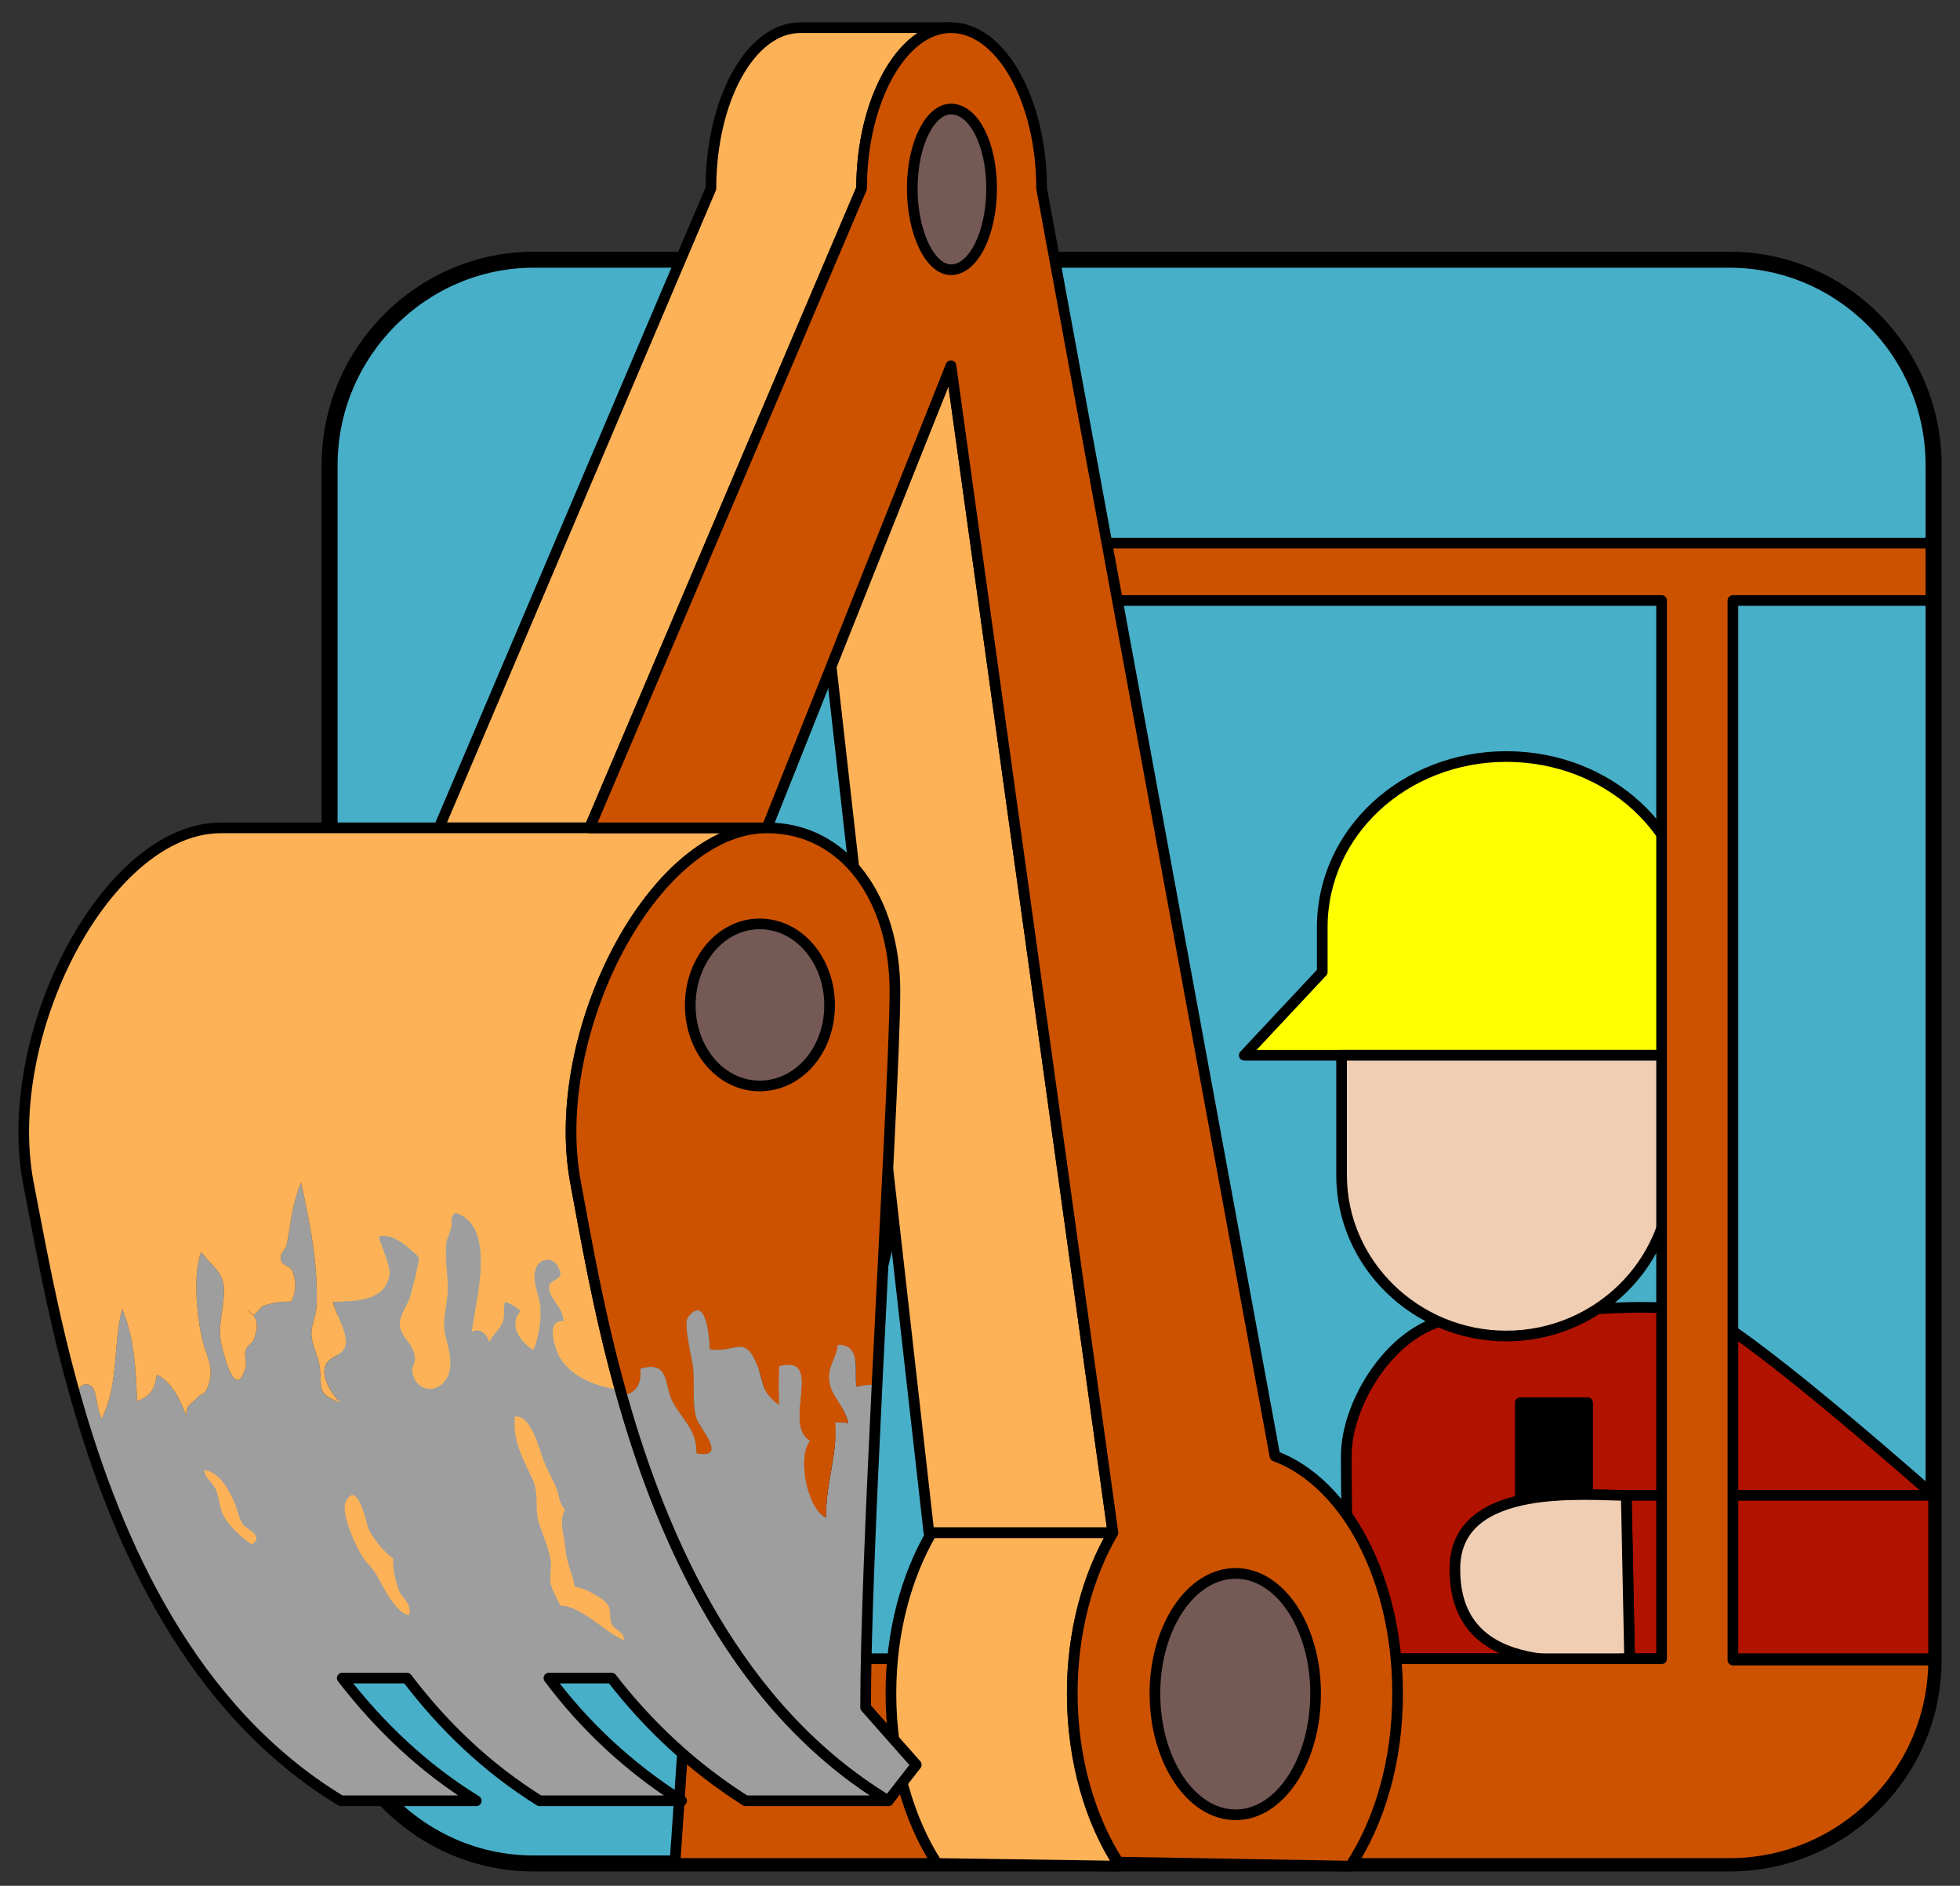
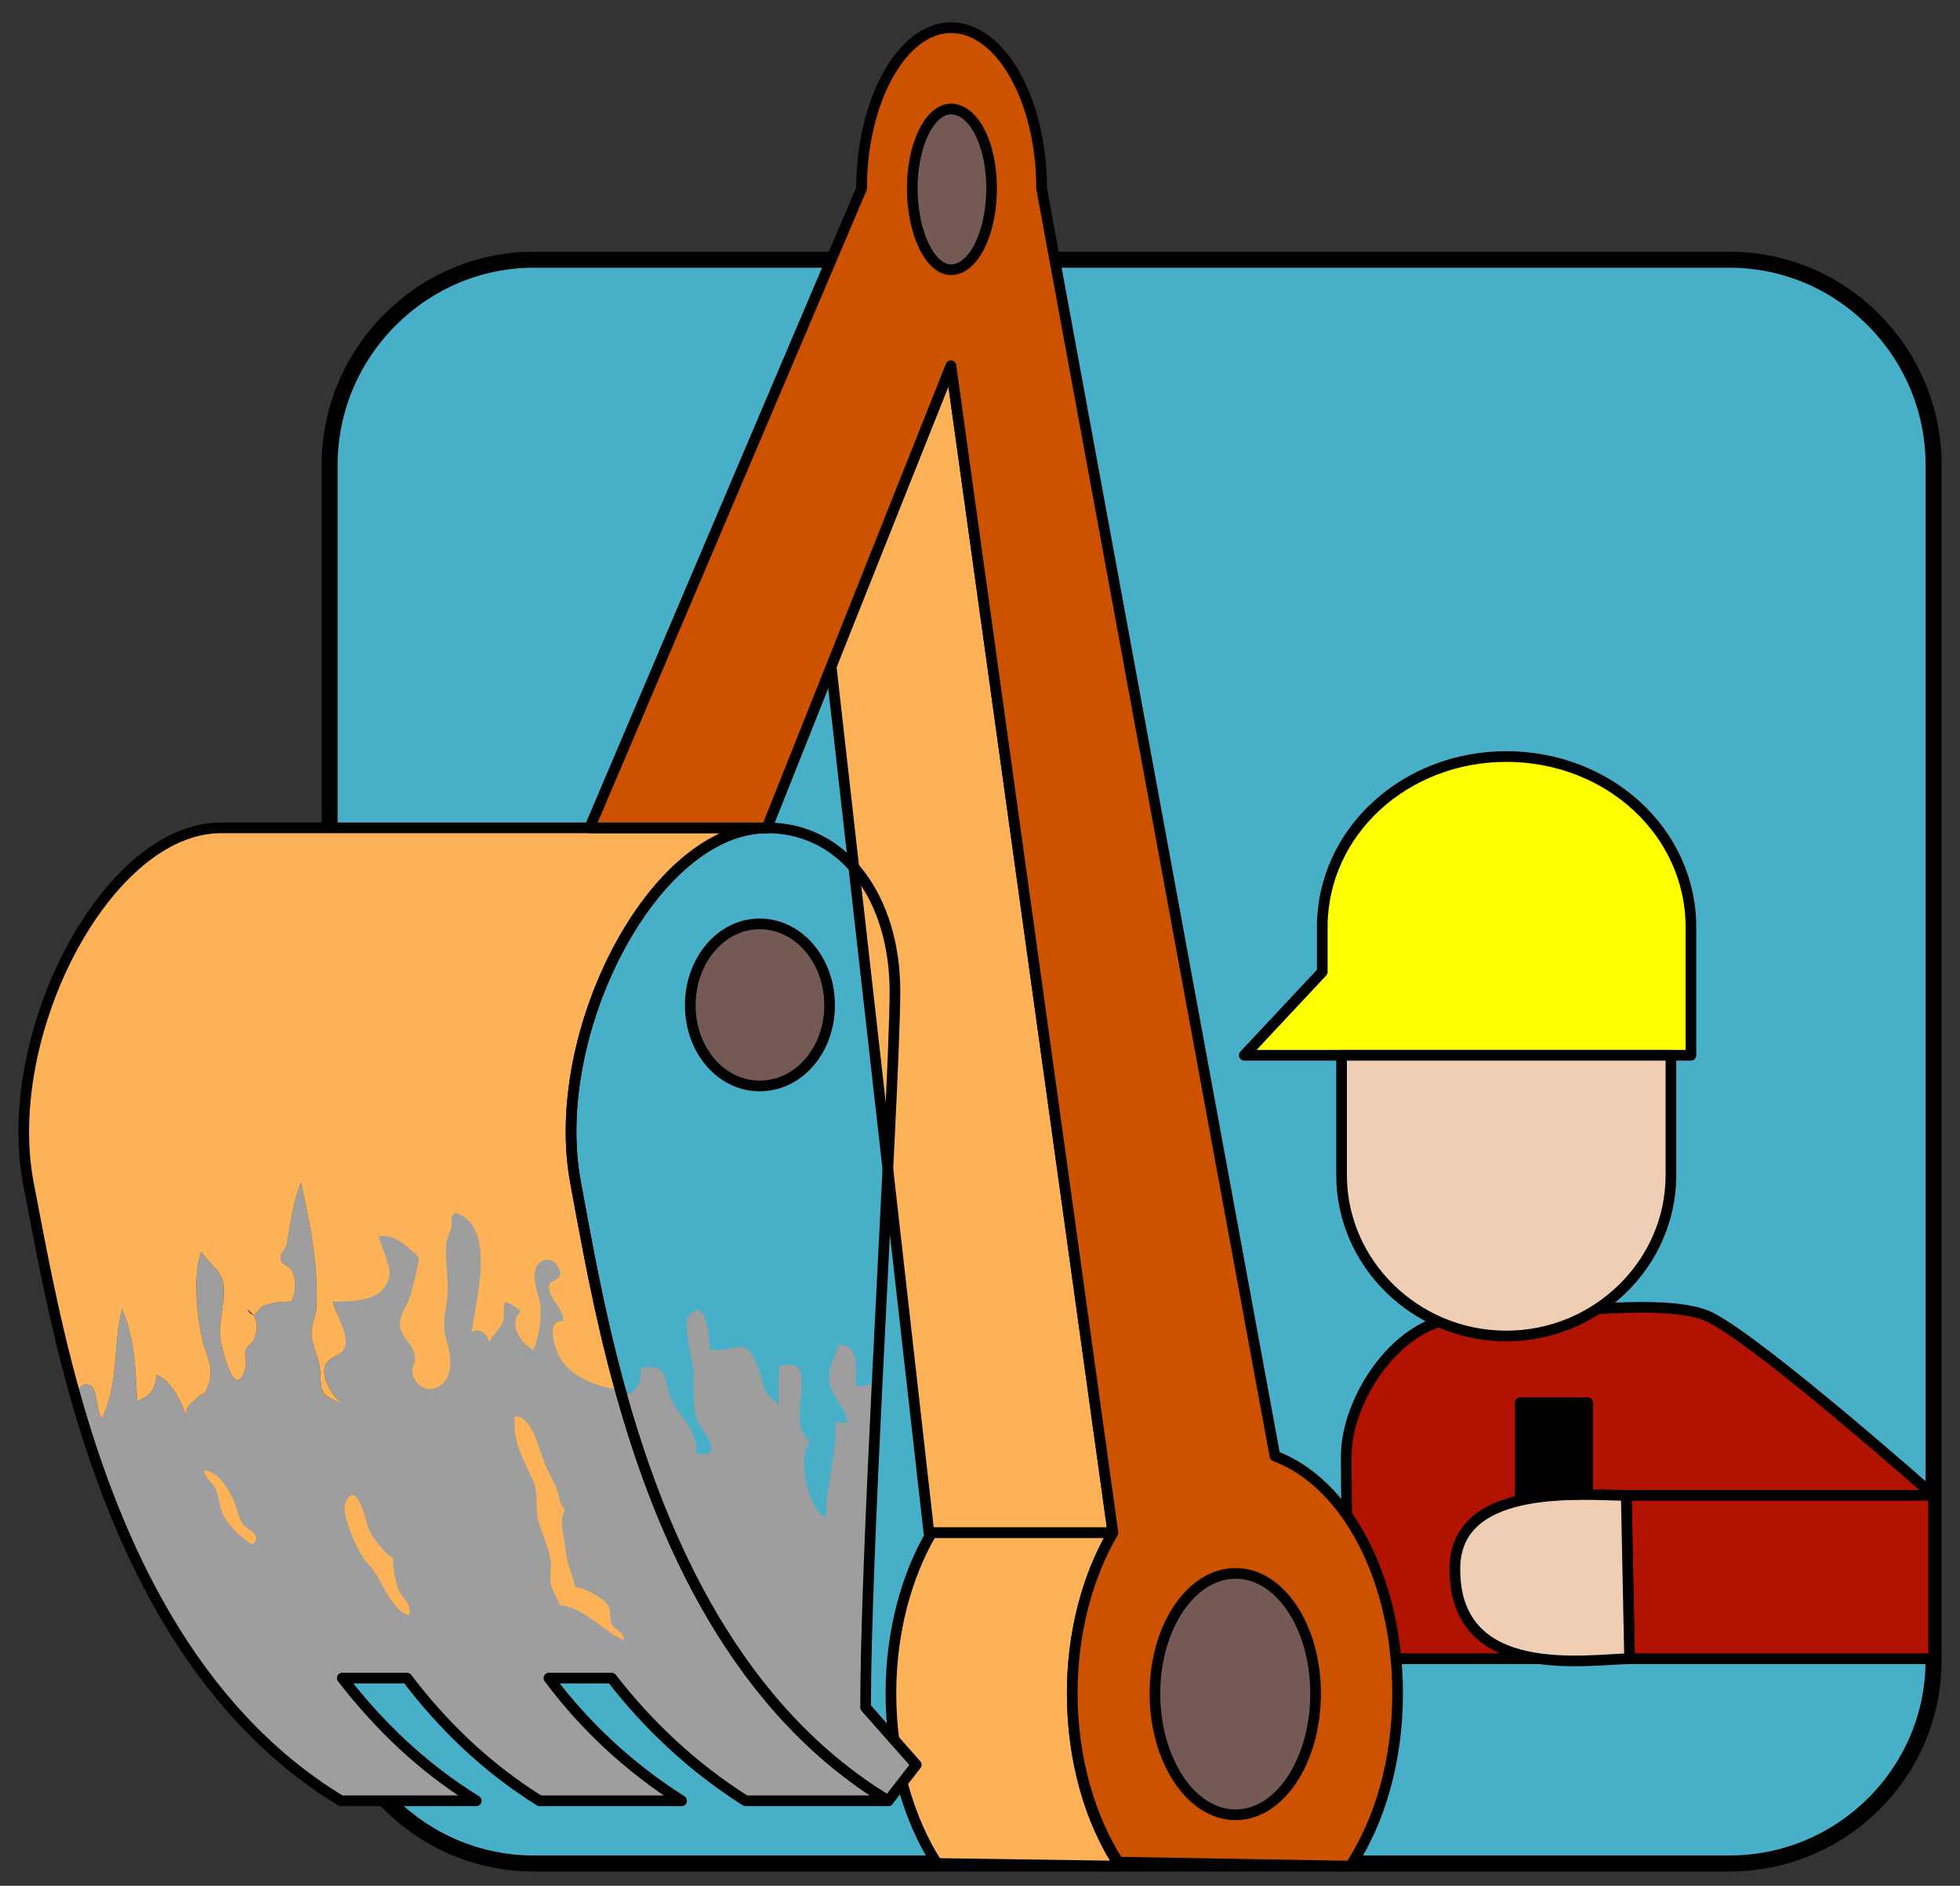
<svg xmlns="http://www.w3.org/2000/svg" version="1.1" x="0px" y="0px" width="735px" height="707px" viewBox="0 0 735 707" enable-background="new 0 0 735 707" xml:space="preserve">
  <rect x="0" y="0" width="735" height="707" fill="#333333" stroke="none" />
  <g>
    <path fill="#48AFC8" stroke="#000000" stroke-width="4" stroke-linecap="round" stroke-linejoin="round" d="M725.098,622.375   c0,42.25-34.5,76.25-76.5,76.25h-448.5c-41.75,0-76.5-34-76.5-76.25V174.373c0-42.5,34.75-77,76.5-77h448.5c42,0,76.5,34.5,76.5,77   V622.375z" />
    <path fill="none" stroke="#000000" stroke-width="6" stroke-linecap="round" stroke-linejoin="round" d="M725.098,622.375   c0,42.25-34.5,76.25-76.5,76.25h-448.5c-41.75,0-76.5-34-76.5-76.25V174.373c0-42.5,34.75-77,76.5-77h448.5c42,0,76.5,34.5,76.5,77   V622.375z" />
    <path fill="#B21200" stroke="#000000" stroke-width="4" stroke-linecap="round" stroke-linejoin="round" d="M505.848,621.875   h219.25v-61.25c0,0-63.25-56-83.25-66.5c-16.75-9-69.5,0-93.25,0c-24,0-43.75,30.25-43.75,51.75S505.848,621.875,505.848,621.875z" />
    <path fill="#B21200" stroke="#000000" stroke-width="4" stroke-linecap="round" stroke-linejoin="round" d="M609.848,560.625   c14.75,0,115.25,0,115.25,0v61.25c0,0-99.5,0-114,0L609.848,560.625z" />
    <path fill="#FFFF00" stroke="#000000" stroke-width="4" stroke-linecap="round" stroke-linejoin="round" d="M495.848,364.375   v-16.748c0-35.754,31-64,69-64c38.25,0,69.25,28.246,69.25,64v47.998h-167.5L495.848,364.375z" />
    <path fill="#F0CEB3" stroke="#000000" stroke-width="4" stroke-linecap="round" stroke-linejoin="round" d="M611.098,621.875   c-14.75,0-66.5,9.25-65.5-34.75c1-31.75,49.75-26.5,64.25-26.5L611.098,621.875z" />
    <path fill="#F0CEB3" stroke="#000000" stroke-width="4" stroke-linecap="round" stroke-linejoin="round" d="M626.598,395.625v45   c0,33-27.75,60.25-61.75,60.25s-61.75-27.25-61.75-60.25v-45H626.598z" />
-     <path stroke="#000000" stroke-width="4" stroke-linecap="round" stroke-linejoin="round" d="M595.348,560.125   c-8,0-17.25,0.5-25.25,2c0-17.75,0-36.25,0-36.25h25.25V560.125z" />
-     <path fill="#CC5200" stroke="#000000" stroke-width="4" stroke-linecap="round" stroke-linejoin="round" d="M391.598,225.127h231.5   v396.748h-327.75h-37l-5.25,76.75h395.5c42,0,76.5-34,76.5-76.25c-19.25,0-75.25,0-75.25,0V225.127h74.25c0-13.254,0-21.5,0-21.5   h-356.5l-109.25,418.248h37L391.598,225.127z" />
-     <path fill="#FDB257" stroke="#000000" stroke-width="4" stroke-linecap="round" stroke-linejoin="round" d="M164.598,310.373   l102-239.746c0-33,14.75-60.254,33.5-60.254h56.5c-18.25,0-33.5,27.254-33.5,60.254l-102,239.746H164.598z" />
+     <path stroke="#000000" stroke-width="4" stroke-linecap="round" stroke-linejoin="round" d="M595.348,560.125   c-8,0-17.25,0.5-25.25,2c0-17.75,0-36.25,0-36.25h25.25V560.125" />
    <polygon fill="#FDB257" stroke="#000000" stroke-width="4" stroke-linecap="round" stroke-linejoin="round" points="   311.598,249.127 348.348,574.625 417.348,574.625 356.598,137.127  " />
    <path fill="#FDB257" stroke="#000000" stroke-width="4" stroke-linecap="round" stroke-linejoin="round" d="M351.348,698.625   c-10.5-16.25-17.25-38.75-17.25-63.75c0-23,5.75-44,15.25-60.25h68c-9.5,16.25-15.25,37.25-15.25,60.25c0,25.5,6.75,48,17.75,64.75   L351.348,698.625z" />
    <g id="XMLID_1_">
      <g>
        <path fill="#9E9E9E" d="M232.32,520.07c15.4,56.02,43.33,120.29,100.78,155.05h-53.5c-19.75-12.5-36.5-28.24-50.25-46h-23.5     c13.25,17.76,30,33.5,49.75,46h-53.25c-20-12.5-36.25-28.24-49.75-46h-24.25c13.75,17.76,30,33.5,50.25,46h-50.75     c-56.18-34.09-83.98-96.561-99.59-151.8c1.21-2.91,2.79-5.44,5.75-3.851c2.48,1.33,2.13,9.33,4.14,12.391     c6.58-13.2,4.14-28.19,7.67-41.15c4.72,11.24,5.02,22.73,5.6,34.58c5.17-1.85,6.68-4.74,7.37-9.9     c5.98,2.721,8.94,9.94,11.26,15.83c-0.87-4.479,1.97-4.85,3.98-7.279c1.64-1.98,2.63-0.271,4.15-4.721     c2.2-6.46-0.62-10.479-2.03-15.859c-2.18-8.29-4.06-25.771-0.66-34c3.82,5.55,8.61,7.3,8.51,14.659     c-0.11,7.671-2.67,13.431-0.79,20.78c1.2,4.71,5.11,20.15,8.84,8.061c0.64-2.091-0.6-4.62,0.09-6.771     c0.53-1.68,2.59-2.5,3.06-3.89c1.21-3.601,1.88-6.46-0.32-9.271c1.38,0.061,2.22-2.819,4.27-3.5c3.44-1.13,6.15-1.47,10.03-1.47     c2.08-3.87,1.92-7.91,0.4-11.44c-1.01-2.35-3.9-1.739-4.27-4.47c-0.35-2.609,1.83-3.3,2.22-5.38c1.66-8.78,1.94-14.86,5.34-23.38     c3.23,14.41,6.64,31.65,5.81,46.81c-0.16,3.04-1.8,6.61-1.89,9.271c-0.17,4.7,2.56,8.62,3.14,13.24     c0.98,7.729-1.51,10.02,7.83,13.29c-3.03-2.7-7.53-9.511-5.72-13.96c1.46-3.58,5.73-3.271,7.22-6.66     c2.01-4.58-3.42-12.59-4.42-17.181c7.45-0.42,19.44,0.471,21.24-10.18c0.5-2.96-2.86-10.16-4.03-14.38     c4.01-0.99,8.41,1.85,11.34,4.51c4.47,4.05,4.01,2.42,2.83,8.47c-0.5,2.53-1.55,6.03-2.22,8.801     c-0.78,3.229-3.31,6.43-3.91,9.359c-1.17,5.641,3.77,7.84,5.16,12.57c1.2,4.1-1.17,4.33-0.61,7.42c0.99,5.51,6.96,8.26,11.41,4     c4.77-4.58,2.41-12.52,1.25-16.82c-1.79-6.63,0.19-10.84,0.56-16.989c0.38-6.221-1.19-12.561-0.43-19.271     c0.02,0,1.57-4.56,1.76-5.09c0.78-2.26-0.98-3.61,1.58-5.78c15.78,4.92,7.49,33.11,6.11,44.59c3.14-1.52,5.64,0.721,6.62,3.921     c1.47-3.15,4.16-4.95,5.16-7.86c0.81-2.351-0.2-4.93,0.78-7.3c2.02,0.71,4.13,1.949,5.82,3.41c-4.85,5.369-0.15,11.67,4.77,14.68     c1.97-4.641,3-10.83,2.64-16.01c-0.32-4.521-2.98-9-2-13.65c1.15-5.44,8.22-6.01,9.42,0.83c0.4,2.229-4.03,2.84-4.2,4.75     c-0.41,4.61,5.48,8.22,5.36,13.17c-6.89-0.53-3.25,10.62-1.08,14.13c3.89,6.32,12.56,10.18,19.93,11.3L232.32,520.07z" />
        <path fill="#FDB257" d="M70.05,531.22c-2.32-5.89-5.28-13.109-11.26-15.83c-0.69,5.16-2.2,8.051-7.37,9.9     c-0.58-11.85-0.88-23.34-5.6-34.58c-3.53,12.96-1.09,27.95-7.67,41.15c-2.01-3.061-1.66-11.061-4.14-12.391     c-2.96-1.59-4.54,0.94-5.75,3.851c-8.77-31.04-13.7-59.79-17.66-79.94c-10.5-56,29.5-133.01,72.25-133.01H287.6     c-42.5,0-82.25,77.01-71.75,133.01c3.65,19.44,8.28,46.9,16.47,76.69l-2.22,0.609c-7.37-1.12-16.04-4.979-19.93-11.3     c-2.17-3.51-5.81-14.66,1.08-14.13c0.12-4.95-5.77-8.56-5.36-13.17c0.17-1.91,4.6-2.521,4.2-4.75c-1.2-6.84-8.27-6.271-9.42-0.83     c-0.98,4.65,1.68,9.13,2,13.65c0.36,5.18-0.67,11.369-2.64,16.01c-4.92-3.01-9.62-9.311-4.77-14.68     c-1.69-1.461-3.8-2.7-5.82-3.41c-0.98,2.37,0.03,4.949-0.78,7.3c-1,2.91-3.69,4.71-5.16,7.86c-0.98-3.2-3.48-5.44-6.62-3.921     c1.38-11.479,9.67-39.67-6.11-44.59c-2.56,2.17-0.8,3.521-1.58,5.78c-0.19,0.53-1.74,5.09-1.76,5.09     c-0.76,6.71,0.81,13.05,0.43,19.271c-0.37,6.149-2.35,10.359-0.56,16.989c1.16,4.301,3.52,12.24-1.25,16.82     c-4.45,4.26-10.42,1.51-11.41-4c-0.56-3.09,1.81-3.32,0.61-7.42c-1.39-4.73-6.33-6.93-5.16-12.57c0.6-2.93,3.13-6.13,3.91-9.359     c0.67-2.771,1.72-6.271,2.22-8.801c1.18-6.05,1.64-4.42-2.83-8.47c-2.93-2.66-7.33-5.5-11.34-4.51     c1.17,4.22,4.53,11.42,4.03,14.38c-1.8,10.65-13.79,9.76-21.24,10.18c1,4.591,6.43,12.601,4.42,17.181     c-1.49,3.39-5.76,3.08-7.22,6.66c-1.81,4.449,2.69,11.26,5.72,13.96c-9.34-3.271-6.85-5.561-7.83-13.29     c-0.58-4.62-3.31-8.54-3.14-13.24c0.09-2.66,1.73-6.23,1.89-9.271c0.83-15.159-2.58-32.399-5.81-46.81     c-3.4,8.52-3.68,14.6-5.34,23.38c-0.39,2.08-2.57,2.771-2.22,5.38c0.37,2.73,3.26,2.12,4.27,4.47c1.52,3.53,1.68,7.57-0.4,11.44     c-3.88,0-6.59,0.34-10.03,1.47c-2.05,0.681-2.89,3.561-4.27,3.5c-0.54-0.699-1.27-1.399-2.21-2.109     c0.93,1.51,1.62,2.08,2.21,2.109c2.2,2.811,1.53,5.67,0.32,9.271c-0.47,1.39-2.53,2.21-3.06,3.89     c-0.69,2.15,0.55,4.68-0.09,6.771c-3.73,12.09-7.64-3.351-8.84-8.061c-1.88-7.35,0.68-13.109,0.79-20.78     c0.1-7.359-4.69-9.109-8.51-14.659c-3.4,8.229-1.52,25.71,0.66,34c1.41,5.38,4.23,9.399,2.03,15.859     c-1.52,4.45-2.51,2.74-4.15,4.721C72.02,526.37,69.18,526.74,70.05,531.22z" />
-         <path fill="#FDB257" d="M92.67,490.82c0.94,0.71,1.67,1.41,2.21,2.109C94.29,492.9,93.6,492.33,92.67,490.82z" />
      </g>
      <g>
        <path fill="none" stroke="#000000" stroke-width="4" stroke-linecap="round" stroke-linejoin="round" d="M232.32,520.07     c15.4,56.02,43.33,120.29,100.78,155.05h-53.5c-19.75-12.5-36.5-28.24-50.25-46h-23.5c13.25,17.76,30,33.5,49.75,46h-53.25     c-20-12.5-36.25-28.24-49.75-46h-24.25c13.75,17.76,30,33.5,50.25,46h-50.75c-56.18-34.09-83.98-96.561-99.59-151.8     c-8.77-31.04-13.7-59.79-17.66-79.94c-10.5-56,29.5-133.01,72.25-133.01H287.6c-42.5,0-82.25,77.01-71.75,133.01     C219.5,462.82,224.13,490.28,232.32,520.07z" />
      </g>
    </g>
    <path fill="#CC5200" stroke="#000000" stroke-width="4" stroke-linecap="round" stroke-linejoin="round" d="M506.348,699.625   c11-16.75,17.75-39.25,17.75-64.75c0-43-19.25-79-46-89l-87.5-475.248c0-33-15.25-60.254-34-60.254   c-18.25,0-33.5,27.254-33.5,60.254l-102,239.746h66.5l69-173.246l60.75,437.498c-9.5,16.25-15.25,37.25-15.25,60.25   c0,24.5,6.75,47,17.25,63.25L506.348,699.625z" />
    <g id="XMLID_2_">
      <g>
        <path fill="#9E9E9E" d="M233.17,523.11c4.41-0.42,7.61-3.16,6.98-9.96c10.97-3.271,8.83,5.899,11.8,11.85     c3.6,7.2,9.49,10.91,9.2,19.85c12.15,2.351,1.2-9.58,0.05-13.05c-1.68-5.04-0.7-13.52-1.22-18.8     c-0.33-3.24-3.79-16.68-2.05-19.02c6.85-9.24,8.11,7.659,8.22,11.869c9.74,1.66,12.99-6.069,17.87,6.17     c2.84,7.11,0.99,9.11,8.03,14.65c-0.07-4.83-0.14-9.74,0.1-14.52c17.5-4.5,0.85,21.859,11.72,28.05     c-5.12,5.62-1.04,26.1,5.96,28.67c-0.45-11.97,4.41-23.57,3.32-35.72c1.64,0.399,3.28-0.21,4.92,0.479     c-1.08-5.88-5.81-9.74-6.92-14.63c-1.4-6.21,2.36-9.27,3-14.85c9.25-0.23,6.08,10.58,7.02,15.67c2.27-0.44,4.98-0.67,7.73-0.78     c-2.3,47.15-4.3,93.77-4.3,121.08l19,21.5l-10.5,13.5C276.69,640.99,248.73,578.4,233.17,523.11z" />
-         <path fill="#CC5200" d="M240.15,513.15c0.63,6.8-2.57,9.54-6.98,9.96c-8.72-30.96-13.55-59.63-17.32-79.73     c-10.5-56,29.25-133.01,71.75-133.01c29.25,0,48,26.76,48,61.25c0,19.78-3.61,84.08-6.7,147.42c-2.75,0.11-5.46,0.34-7.73,0.78     c-0.94-5.09,2.23-15.9-7.02-15.67c-0.64,5.58-4.4,8.64-3,14.85c1.11,4.89,5.84,8.75,6.92,14.63c-1.64-0.689-3.28-0.08-4.92-0.479     c1.09,12.149-3.77,23.75-3.32,35.72c-7-2.57-11.08-23.05-5.96-28.67c-10.87-6.19,5.78-32.55-11.72-28.05     c-0.24,4.779-0.17,9.689-0.1,14.52c-7.04-5.54-5.19-7.54-8.03-14.65c-4.88-12.239-8.13-4.51-17.87-6.17     c-0.11-4.21-1.37-21.109-8.22-11.869c-1.74,2.34,1.72,15.779,2.05,19.02c0.52,5.28-0.46,13.76,1.22,18.8     c1.15,3.47,12.1,15.4-0.05,13.05c0.29-8.939-5.6-12.649-9.2-19.85C248.98,519.05,251.12,509.88,240.15,513.15z" />
      </g>
      <g>
        <path fill="none" stroke="#000000" stroke-width="4" stroke-linecap="round" stroke-linejoin="round" d="M328.9,519.04     c3.09-63.34,6.7-127.64,6.7-147.42c0-34.49-18.75-61.25-48-61.25c-42.5,0-82.25,77.01-71.75,133.01     c3.77,20.101,8.6,48.771,17.32,79.73c15.56,55.29,43.52,117.88,99.93,152.01l10.5-13.5l-19-21.5     C324.6,612.81,326.6,566.19,328.9,519.04z" />
      </g>
    </g>
    <path fill="#745954" stroke="#000000" stroke-width="4" stroke-linecap="round" stroke-linejoin="round" d="M463.348,680.375   c16.75,0,30-20.5,30-45.5c0-24.75-13.25-45-30-45s-30.25,20.25-30.25,45C433.098,659.875,446.598,680.375,463.348,680.375z" />
    <path fill="#745954" stroke="#000000" stroke-width="4" stroke-linecap="round" stroke-linejoin="round" d="M356.598,101.127   c8.5,0,15.25-13.754,15.25-30.5c0-16.754-6.75-29.754-15.25-29.754c-7.75,0-14.5,13-14.5,29.754   C342.098,87.373,348.848,101.127,356.598,101.127z" />
    <path fill="#745954" stroke="#000000" stroke-width="4" stroke-linecap="round" stroke-linejoin="round" d="M284.848,407.125   c14.75,0,26.25-13.5,26.25-30.25s-11.5-30.502-26.25-30.502c-14.5,0-26,13.752-26,30.502S270.348,407.125,284.848,407.125z" />
  </g>
  <path fill="#FDB257" d="M83.504,567.534c1.789,4.077,7.26,9.206,10.998,11.525c4.644-3.479-1.918-5.512-3.376-7.572  c-1.583-2.238-1.904-4.981-2.987-7.624c-0.004-0.01-0.008-0.02-0.012-0.029c-1.997-4.863-5.68-11.907-11.476-12.669  c-0.055,2.763,2.813,4.268,4.091,6.832C82.215,560.95,82.173,564.502,83.504,567.534z" />
  <path fill="#FDB257" d="M137.611,585.861c3.574,3.708,4.361,6.125,6.863,10.527c1.564,2.753,5.63,9.032,8.939,9.047  c1.059-4.633-2.548-5.841-3.911-9.436c-1.184-3.12-2.32-8.491-2.089-11.913c-2.685-1.143-8.539-8.444-9.438-11.558  c-0.672-2.329-4.188-18.09-8.33-9.445C127.498,567.564,134.529,582.663,137.611,585.861z" />
  <path fill="#FDB257" d="M199.9,555.025c2.18,4.748,0.616,10.523,2.088,15.484c1.393,4.692,3.741,9.607,4.512,14.49  c0.463,2.937-0.644,6.225,0.1,9.111c0.679,2.636,2.458,5.199,3.46,7.812c7.77,0.006,16.668,9.927,23.839,13.027  c0.41-3.152-3.128-3.569-4.434-5.938c-1.073-1.947-0.137-5.391-1.592-7.412c-1.963-2.729-9.099-6.496-12.297-6.674  c-0.894-4.857-3.172-9.218-3.576-14.426c-0.359-4.64-2.604-10.542-0.06-14.525c-2.538-2.415-2.053-5.403-3.442-8.461  c-1.417-3.12-3.105-6.11-4.484-9.539c-1.859-4.626-4.748-17.632-10.938-16.896C192.098,540.182,196.325,547.24,199.9,555.025z" />
</svg>